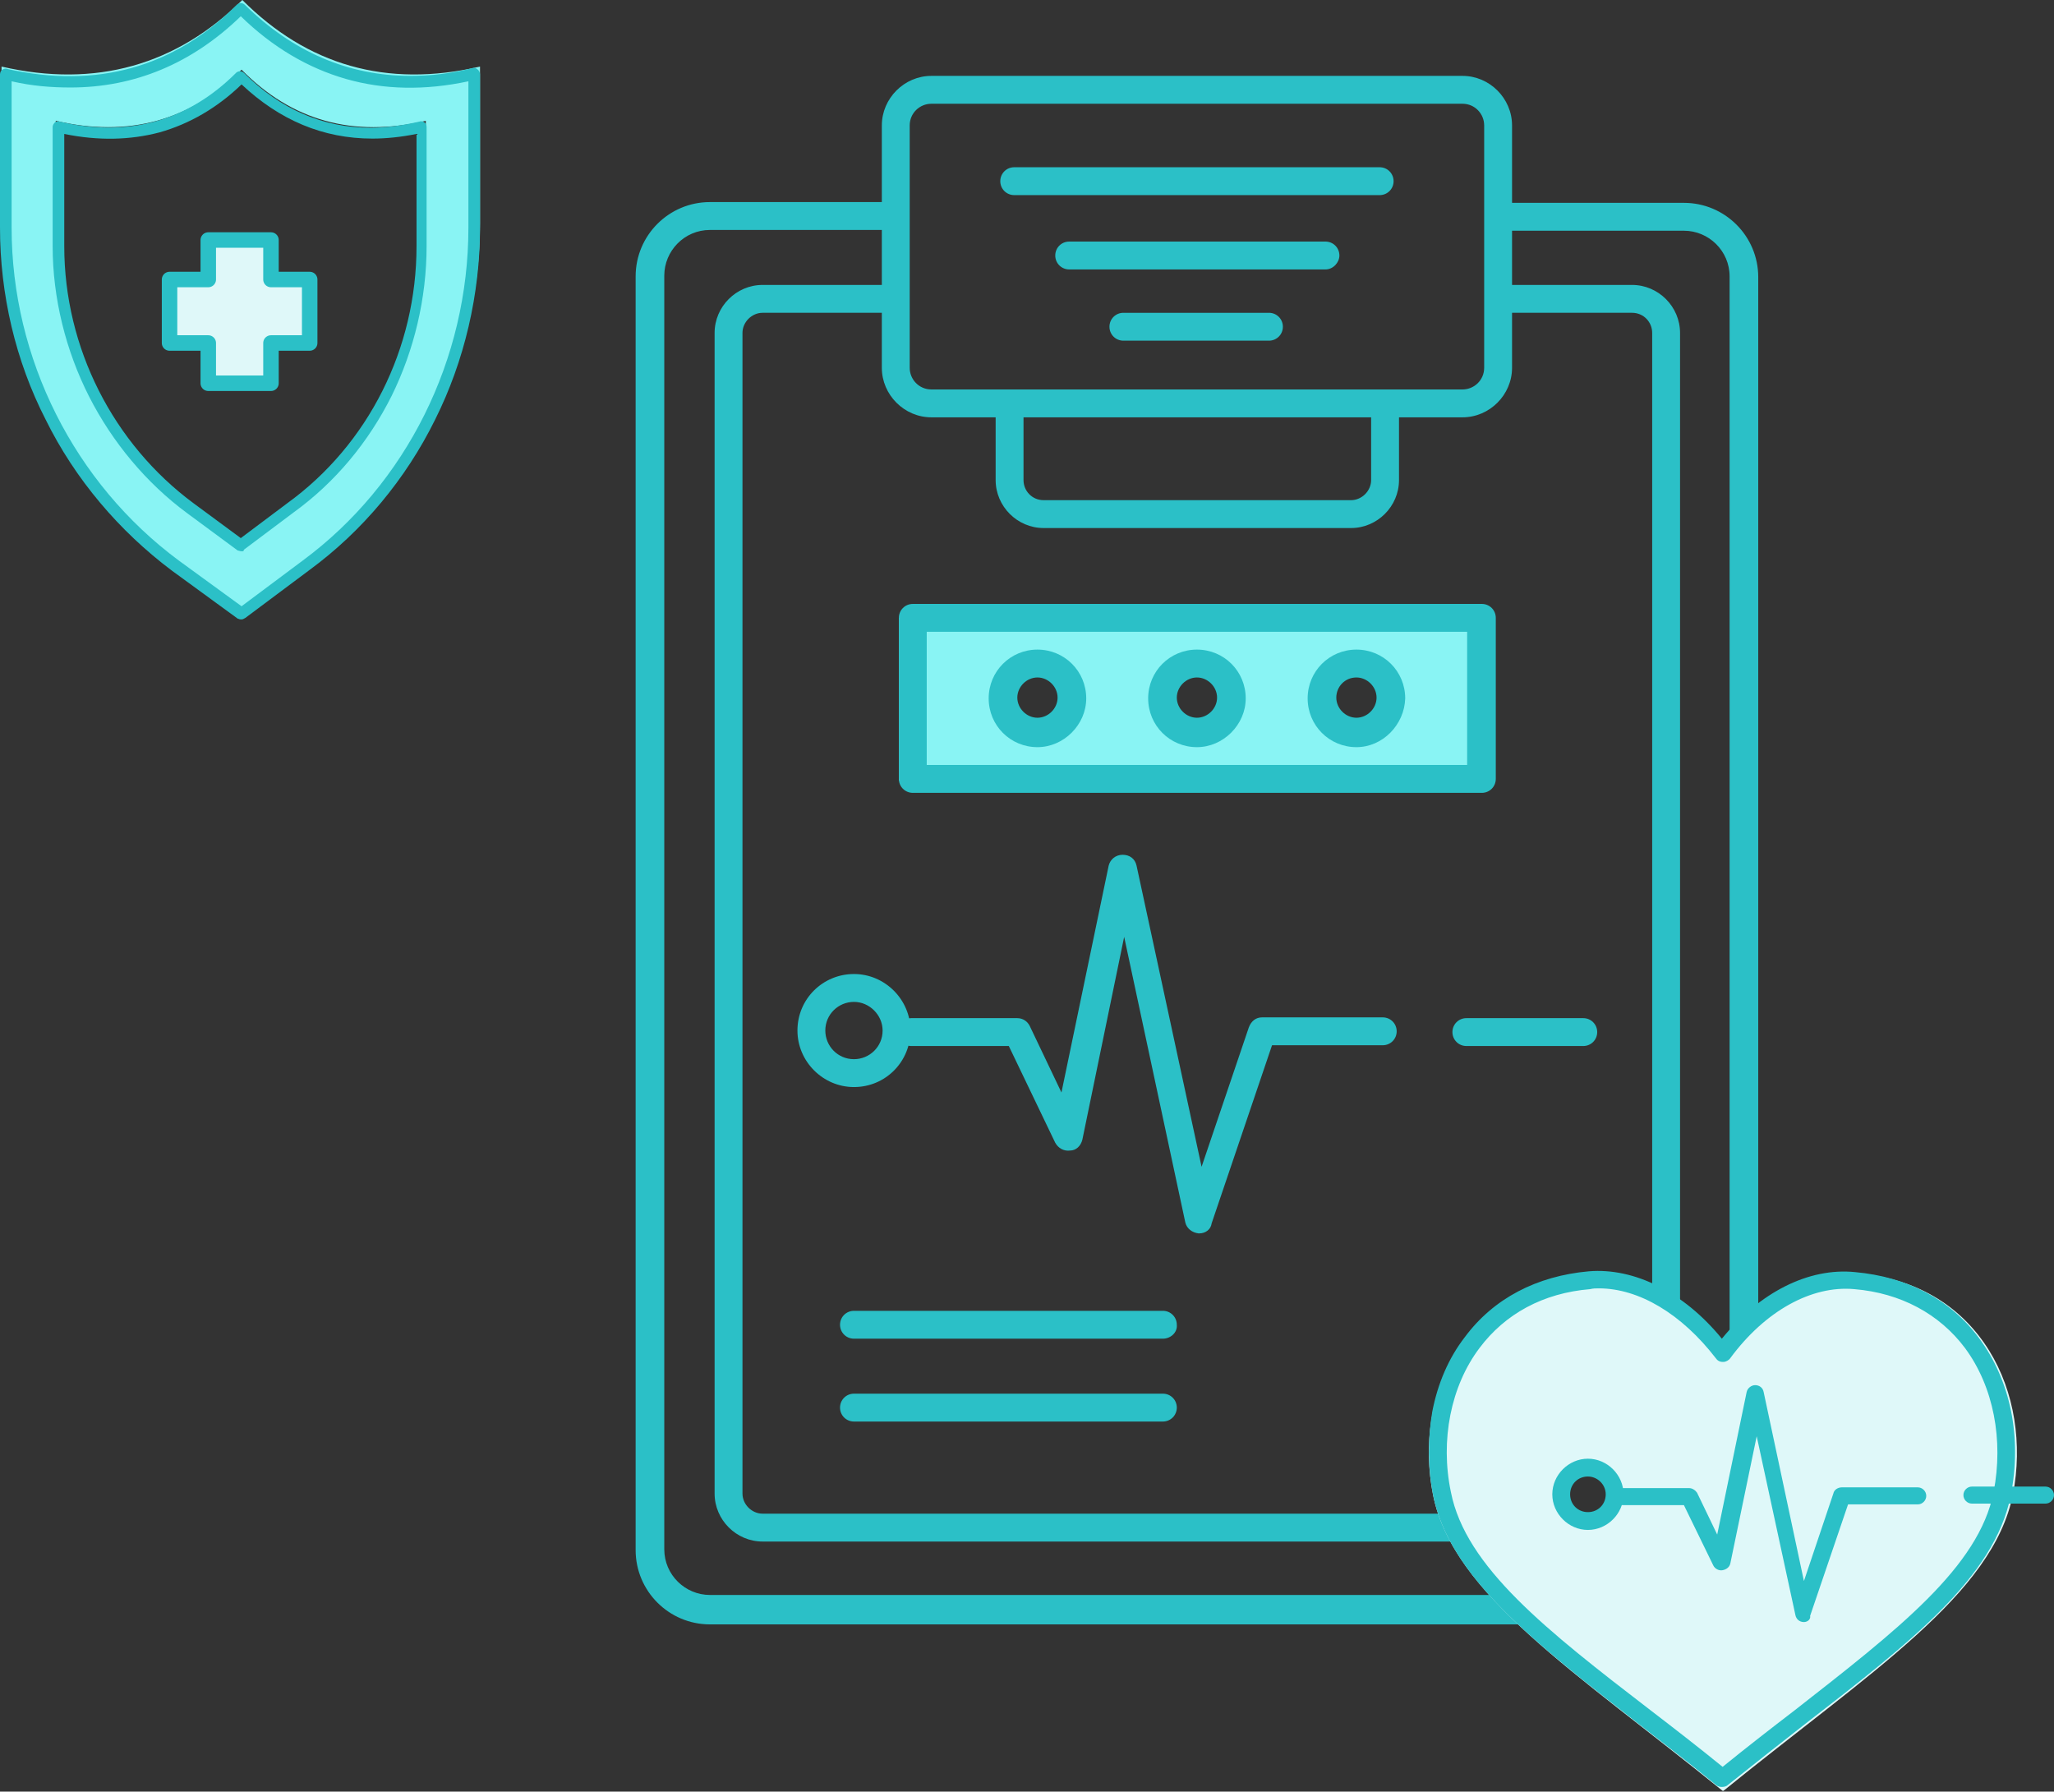
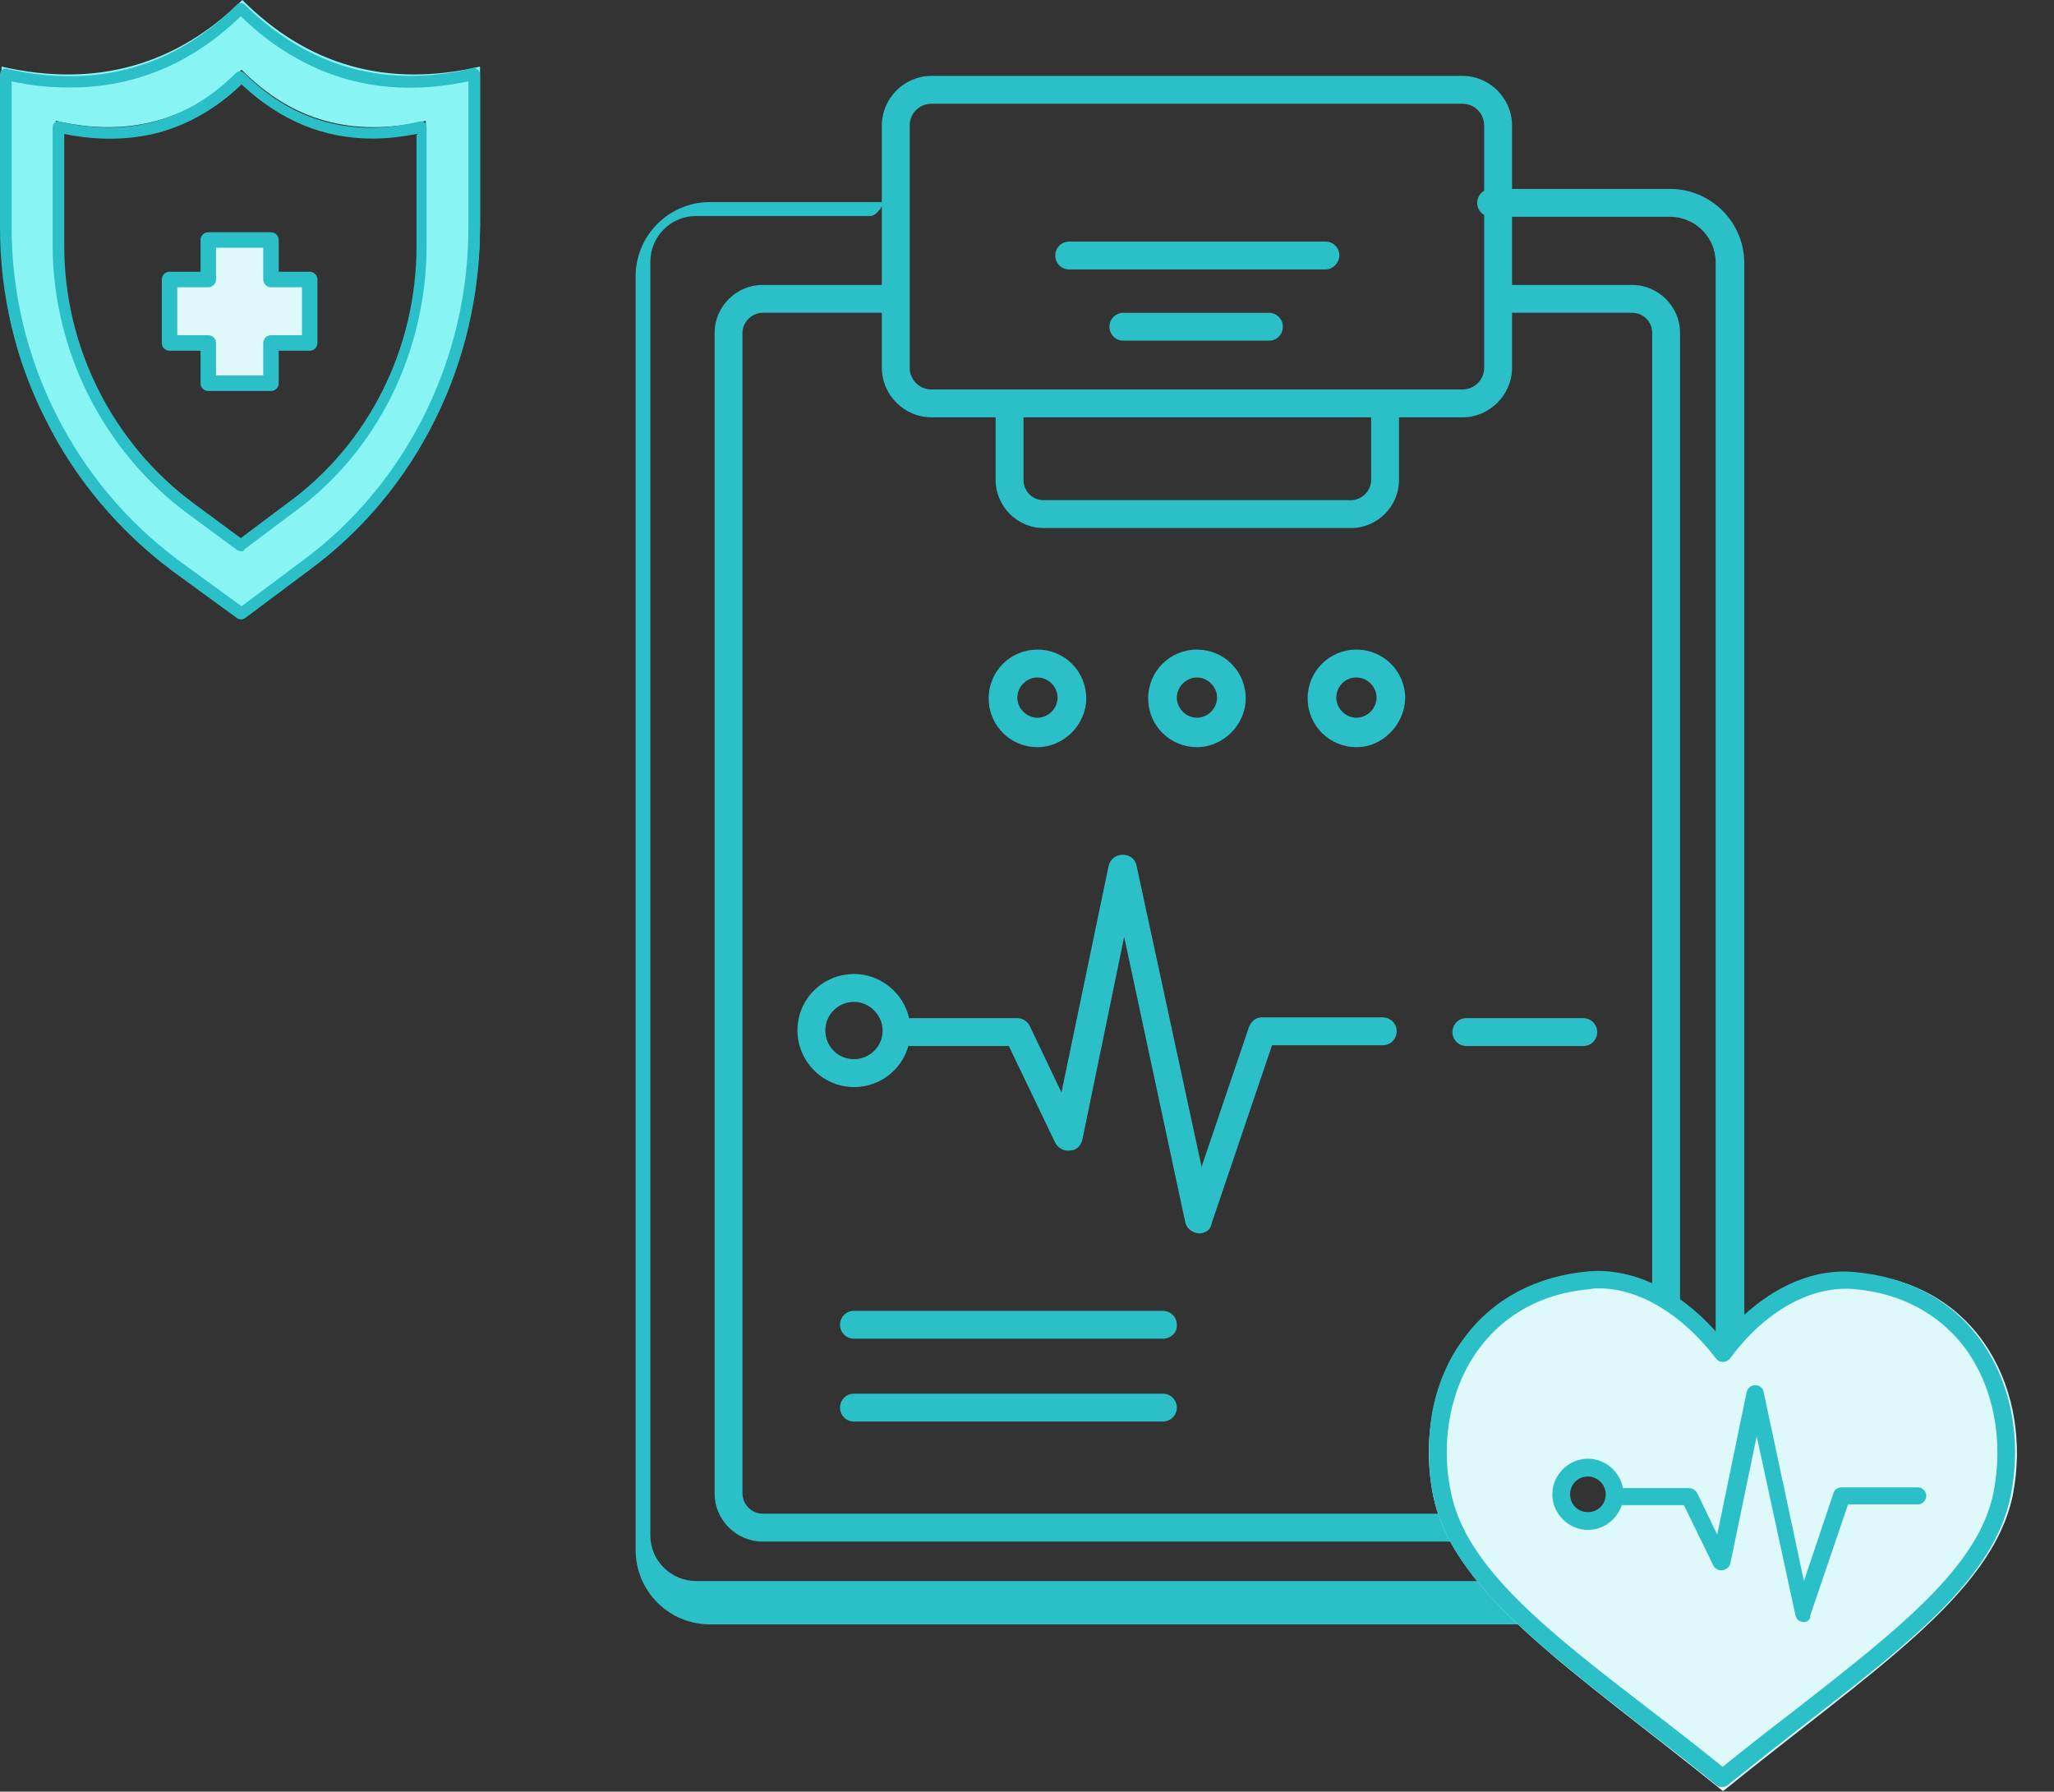
<svg xmlns="http://www.w3.org/2000/svg" enable-background="new 0 0 265.3 231.4" height="231.4" viewBox="0 0 265.3 231.4" width="265.3">
  <rect x="0" y="0" width="265.3" height="231.4" fill="#333333" stroke="none" />
-   <path clip-rule="evenodd" d="m132.9 85.9c2.6 0 4.7 2 4.7 4.5s-2.1 4.5-4.7 4.5-4.7-2-4.7-4.5 2.2-4.5 4.7-4.5zm21.6 0c2.6 0 4.7 2 4.7 4.5s-2.1 4.5-4.7 4.5-4.7-2-4.7-4.5 2.1-4.5 4.7-4.5zm21.6 0c2.6 0 4.7 2 4.7 4.5s-2.1 4.5-4.7 4.5-4.7-2-4.7-4.5 2.1-4.5 4.7-4.5zm-60 14.9h77v-21h-77z" fill="#89f4f4" fill-rule="evenodd" />
  <g fill="#2bc0c7">
    <path d="m204.5 135.1h-15.1c-1 0-1.8-.8-1.8-1.8s.8-1.8 1.8-1.8h15.1c1 0 1.8.8 1.8 1.8s-.8 1.8-1.8 1.8z" />
    <path d="m154.9 159.3h-.1c-.8-.1-1.5-.6-1.7-1.4l-7.9-36.9-5.4 26.2c-.2.8-.8 1.4-1.6 1.4-.8.1-1.5-.3-1.9-1l-6-12.5h-12.6c-1 0-1.8-.8-1.8-1.8s.8-1.8 1.8-1.8h13.7c.7 0 1.3.4 1.6 1l4.1 8.6 6.1-29.3c.2-.8.9-1.4 1.8-1.4.9 0 1.6.5 1.8 1.4l8.4 38.9 6.1-18c.3-.8.9-1.3 1.7-1.3h15.6c1 0 1.8.8 1.8 1.8s-.8 1.8-1.8 1.8h-14.3l-7.8 23c-.1.8-.8 1.3-1.6 1.3z" />
    <path clip-rule="evenodd" d="m110.3 129.4c-2 0-3.7 1.6-3.7 3.7 0 2 1.6 3.7 3.7 3.7 2 0 3.7-1.6 3.7-3.7 0-2-1.7-3.7-3.7-3.7zm0 11c-4 0-7.3-3.3-7.3-7.3 0-4.1 3.3-7.3 7.3-7.3s7.3 3.3 7.3 7.3-3.2 7.3-7.3 7.3z" fill-rule="evenodd" />
-     <path d="m217.5 209.8h-125.8c-5.3 0-9.6-4.3-9.6-9.6v-164.5c0-5.3 4.3-9.6 9.6-9.6h22.5c1 0 1.8.8 1.8 1.8s-.8 1.8-1.8 1.8h-22.5c-3.3 0-5.9 2.7-5.9 5.9v164.5c0 3.3 2.7 5.9 5.9 5.9h125.8c3.3 0 5.9-2.7 5.9-5.9v-164.4c0-3.3-2.7-5.9-5.9-5.9h-23.1c-1 0-1.8-.8-1.8-1.8s.8-1.8 1.8-1.8h23.1c5.3 0 9.6 4.3 9.6 9.6v164.5c0 5.2-4.3 9.5-9.6 9.5z" />
+     <path d="m217.5 209.8h-125.8c-5.3 0-9.6-4.3-9.6-9.6v-164.5c0-5.3 4.3-9.6 9.6-9.6h22.5s-.8 1.8-1.8 1.8h-22.5c-3.3 0-5.9 2.7-5.9 5.9v164.5c0 3.3 2.7 5.9 5.9 5.9h125.8c3.3 0 5.9-2.7 5.9-5.9v-164.4c0-3.3-2.7-5.9-5.9-5.9h-23.1c-1 0-1.8-.8-1.8-1.8s.8-1.8 1.8-1.8h23.1c5.3 0 9.6 4.3 9.6 9.6v164.5c0 5.2-4.3 9.5-9.6 9.5z" />
    <path d="m210.8 199.1h-112.3c-3.4 0-6.2-2.8-6.2-6.2v-149.9c0-3.4 2.8-6.2 6.2-6.2h16.3c1 0 1.8.8 1.8 1.8s-.8 1.8-1.8 1.8h-16.3c-1.4 0-2.6 1.2-2.6 2.6v149.9c0 1.4 1.2 2.6 2.6 2.6h112.3c1.4 0 2.6-1.1 2.6-2.6v-149.9c0-1.4-1.1-2.6-2.6-2.6h-16.3c-1 0-1.8-.8-1.8-1.8s.8-1.8 1.8-1.8h16.3c3.4 0 6.2 2.8 6.2 6.2v149.9c0 3.4-2.8 6.2-6.2 6.2z" />
    <path clip-rule="evenodd" d="m120.3 13.4c-1.5 0-2.8 1.2-2.8 2.8v31.3c0 1.5 1.2 2.8 2.8 2.8h68.6c1.5 0 2.8-1.2 2.8-2.8v-31.3c0-1.5-1.2-2.8-2.8-2.8zm68.6 40.5h-68.6c-3.5 0-6.4-2.9-6.4-6.4v-31.3c0-3.5 2.9-6.4 6.4-6.4h68.6c3.5 0 6.4 2.9 6.4 6.4v31.3c0 3.5-2.9 6.4-6.4 6.4z" fill-rule="evenodd" />
    <path d="m174.5 68.2h-39.7c-3.4 0-6.2-2.8-6.2-6.2v-8.3c0-1 .8-1.8 1.8-1.8s1.8.8 1.8 1.8v8.3c0 1.4 1.1 2.6 2.6 2.6h39.7c1.4 0 2.6-1.2 2.6-2.6v-8.3c0-1 .8-1.8 1.8-1.8s1.8.8 1.8 1.8v8.3c0 3.4-2.8 6.2-6.2 6.2z" />
-     <path d="m178.2 25.2h-47.2c-1 0-1.8-.8-1.8-1.8s.8-1.8 1.8-1.8h47.2c1 0 1.8.8 1.8 1.8s-.8 1.8-1.8 1.8z" />
    <path d="m171.2 34.8h-33.1c-1 0-1.8-.8-1.8-1.8s.8-1.8 1.8-1.8h33.1c1 0 1.8.8 1.8 1.8 0 .9-.8 1.8-1.8 1.8z" />
    <path d="m163.9 44h-18.8c-1 0-1.8-.8-1.8-1.8s.8-1.8 1.8-1.8h18.8c1 0 1.8.8 1.8 1.8s-.8 1.8-1.8 1.8z" />
-     <path clip-rule="evenodd" d="m119.7 98.8h69.8v-17.2h-69.8zm71.7 3.6h-73.5c-1 0-1.8-.8-1.8-1.8v-20.8c0-1 .8-1.8 1.8-1.8h73.5c1 0 1.8.8 1.8 1.8v20.8c0 1-.8 1.8-1.8 1.8z" fill-rule="evenodd" />
    <path clip-rule="evenodd" d="m134 87.5c-1.4 0-2.6 1.2-2.6 2.6s1.2 2.6 2.6 2.6 2.6-1.2 2.6-2.6-1.2-2.6-2.6-2.6zm0 9c-3.5 0-6.3-2.8-6.3-6.3s2.8-6.3 6.3-6.3 6.3 2.8 6.3 6.3c0 3.4-2.9 6.3-6.3 6.3z" fill-rule="evenodd" />
    <path clip-rule="evenodd" d="m154.6 87.5c-1.4 0-2.6 1.2-2.6 2.6s1.2 2.6 2.6 2.6 2.6-1.2 2.6-2.6-1.2-2.6-2.6-2.6zm0 9c-3.5 0-6.3-2.8-6.3-6.3s2.8-6.3 6.3-6.3 6.3 2.8 6.3 6.3c0 3.4-2.9 6.3-6.3 6.3z" fill-rule="evenodd" />
    <path clip-rule="evenodd" d="m175.2 87.5c-1.5 0-2.6 1.2-2.6 2.6s1.2 2.6 2.6 2.6 2.6-1.2 2.6-2.6-1.2-2.6-2.6-2.6zm0 9c-3.5 0-6.3-2.8-6.3-6.3s2.8-6.3 6.3-6.3 6.3 2.8 6.3 6.3c-.1 3.4-2.9 6.3-6.3 6.3z" fill-rule="evenodd" />
    <path d="m150.2 172.9h-39.9c-1 0-1.8-.8-1.8-1.8s.8-1.8 1.8-1.8h39.9c1 0 1.8.8 1.8 1.8.1 1-.8 1.8-1.8 1.8z" />
    <path d="m150.2 183.6h-39.9c-1 0-1.8-.8-1.8-1.8s.8-1.8 1.8-1.8h39.9c1 0 1.8.8 1.8 1.8s-.8 1.8-1.8 1.8z" />
  </g>
  <path clip-rule="evenodd" d="m204.5 196.6c-2 0-3.6-1.6-3.6-3.6s1.6-3.6 3.6-3.6 3.6 1.6 3.6 3.6-1.6 3.6-3.6 3.6zm35.7-32.1c-5.3-.5-12.1 2.3-17.6 9.7h-.1c-5.6-7.5-12.4-10.3-17.6-9.8-15.7 1.4-22.4 15.7-19.8 28.7 2.6 12.9 18.4 22.8 37.4 38.2h.1c19-15.4 34.8-25.3 37.4-38.3 2.5-12.9-4.1-27.1-19.8-28.5z" fill="#dff8f9" fill-rule="evenodd" />
  <path clip-rule="evenodd" d="m206.5 166.4c-.4 0-.7 0-1.1.1-6.1.5-11 3.2-14.3 7.6-3.7 4.9-5.1 11.9-3.7 18.6 1.9 9.7 12.4 17.9 25.8 28.2 3 2.3 6.1 4.7 9.3 7.3 3.2-2.6 6.3-5 9.3-7.3 13.3-10.4 23.8-18.5 25.7-28.2 1.3-6.7 0-13.6-3.7-18.6-3.3-4.4-8.3-7.1-14.3-7.6-5.5-.5-11.5 2.8-16 8.9-.2.3-.6.5-.9.5h-.1c-.4 0-.7-.2-.9-.5-4.4-5.7-9.9-9-15.1-9zm15.9 64.4c-.3 0-.6-.1-.8-.3-3.4-2.8-6.7-5.3-9.9-7.8-13.7-10.7-24.5-19.1-26.6-29.6-.7-3.6-.7-7.3-.1-10.8.7-3.6 2.1-6.9 4.2-9.6 3.7-5 9.3-7.9 16-8.5 5.9-.5 12.3 2.7 17.2 8.7 4.9-6 11.2-9.2 17.2-8.6 6.7.6 12.3 3.5 16 8.5 4.1 5.5 5.6 12.9 4.1 20.4-2.1 10.5-12.9 18.9-26.6 29.5-3.2 2.5-6.5 5.1-10 7.9-.1.1-.4.2-.7.2z" fill="#2bc0c7" fill-rule="evenodd" />
-   <path d="m264.2 194.2h-9.5c-.6 0-1.1-.5-1.1-1.1s.5-1.1 1.1-1.1h9.5c.6 0 1.1.5 1.1 1.1s-.5 1.1-1.1 1.1z" fill="#2bc0c7" />
  <path d="m233 209.5c-.6 0-1-.4-1.1-.9l-5-23.1-3.4 16.4c-.1.5-.5.8-1 .9s-1-.2-1.2-.6l-3.8-7.8h-7.9c-.6 0-1.1-.5-1.1-1.1s.5-1.1 1.1-1.1h8.6c.4 0 .8.3 1 .6l2.6 5.4 3.8-18.4c.1-.5.6-.9 1.1-.9s1 .3 1.1.9l5.2 24.4 3.8-11.3c.1-.5.6-.8 1.1-.8h9.8c.6 0 1.1.5 1.1 1.1s-.5 1.1-1.1 1.1h-9l-4.9 14.4c.1.4-.3.8-.8.8z" fill="#2bc0c7" />
  <path clip-rule="evenodd" d="m205.1 190.7c-1.3 0-2.3 1-2.3 2.3s1 2.3 2.3 2.3 2.3-1 2.3-2.3-1.1-2.3-2.3-2.3zm0 6.9c-2.5 0-4.6-2.1-4.6-4.6s2.1-4.6 4.6-4.6 4.6 2.1 4.6 4.6-2.1 4.6-4.6 4.6z" fill="#2bc0c7" fill-rule="evenodd" />
  <path d="m35 31h-8.1v5.1h-5v8.2h5v5.2h8.1v-5.2h5v-8.2h-5z" style="fill:#dff8f9;stroke:#2bc0c7;stroke-width:2;stroke-linecap:round;stroke-linejoin:round;stroke-miterlimit:10" />
  <path clip-rule="evenodd" d="m55 31.3c0 13.7-6.3 26.5-17.2 34.6l-6.5 5h-.1l-6.7-5c-10.9-8.1-17.3-20.9-17.3-34.6v-15.7c9.3 2.2 17.5 0 24-6.6 6.5 6.6 14.4 8.8 23.8 6.6zm-23.7-31.3c-8.5 8.4-18.9 11.4-31.1 8.6v20.2c0 17.6 8.4 34.2 22.4 44.5l8.7 6.4h.1l8.4-6.4c14-10.3 22.2-26.9 22.2-44.5v-20.2c-12.1 2.8-22.3-.2-30.7-8.6z" fill="#89f4f4" fill-rule="evenodd" />
  <path clip-rule="evenodd" d="m1.5 10.5v18.9c0 16.9 8.1 33 21.6 43l8.1 5.9 7.9-5.9c13.4-9.9 21.4-26 21.4-43v-18.9c-5.6 1.2-10.9 1.1-15.8-.3s-9.5-4.1-13.6-8.1c-6.3 6.1-13.7 9.2-22 9.2-2.5 0-5-.2-7.6-.8zm29.7 69.5h-.1c-.2 0-.3-.1-.4-.1l-8.5-6.2c-6.8-5.1-12.5-11.8-16.3-19.5-3.9-7.6-5.9-16.2-5.9-24.8v-19.8c0-.2.1-.5.3-.6s.4-.2.6-.1c11.6 2.6 21.6-.2 29.7-8.3.1-.1.3-.2.5-.2.2 0 .4.1.5.2 6.2 6.1 13.4 9.2 21.4 9.2 2.6 0 5.3-.3 8-1 .2-.1.5 0 .6.1.3.2.4.5.4.7v19.8c0 8.6-2 17.2-5.8 24.8-3.8 7.7-9.4 14.4-16.2 19.4l-8.3 6.2c-.2.1-.3.2-.5.2z" fill="#2bc0c7" fill-rule="evenodd" />
  <path clip-rule="evenodd" d="m8.3 17.3v14.5c0 13.1 6.3 25.5 16.7 33.2l6.1 4.5 6-4.5c10.5-7.6 16.7-20 16.7-33.2v-14.5c-2 .4-3.9.6-5.7.6-6.4 0-12-2.4-16.9-7-3.1 3-6.7 5.1-10.6 6.2-3.8 1-7.9 1.1-12.3.2zm22.9 53.9c-.2 0-.4-.1-.5-.1l-6.5-4.8c-5.3-3.9-9.7-9.2-12.7-15.1s-4.7-12.7-4.7-19.4v-15.4c0-.2.1-.4.3-.6.2-.1.4-.2.6-.1 8.9 2.1 16.6-.1 22.8-6.3.1-.1.3-.2.5-.2.2 0 .4.1.5.2 4.7 4.7 10.2 7.1 16.4 7.1 2 0 4.1-.3 6.3-.8.2-.1.5 0 .6.1.2.1.3.4.3.6v15.4c0 6.7-1.6 13.4-4.5 19.3-3 6-7.3 11.2-12.7 15.1l-6.4 4.8c0 .2-.1.2-.3.2z" fill="#2bc0c7" fill-rule="evenodd" />
</svg>